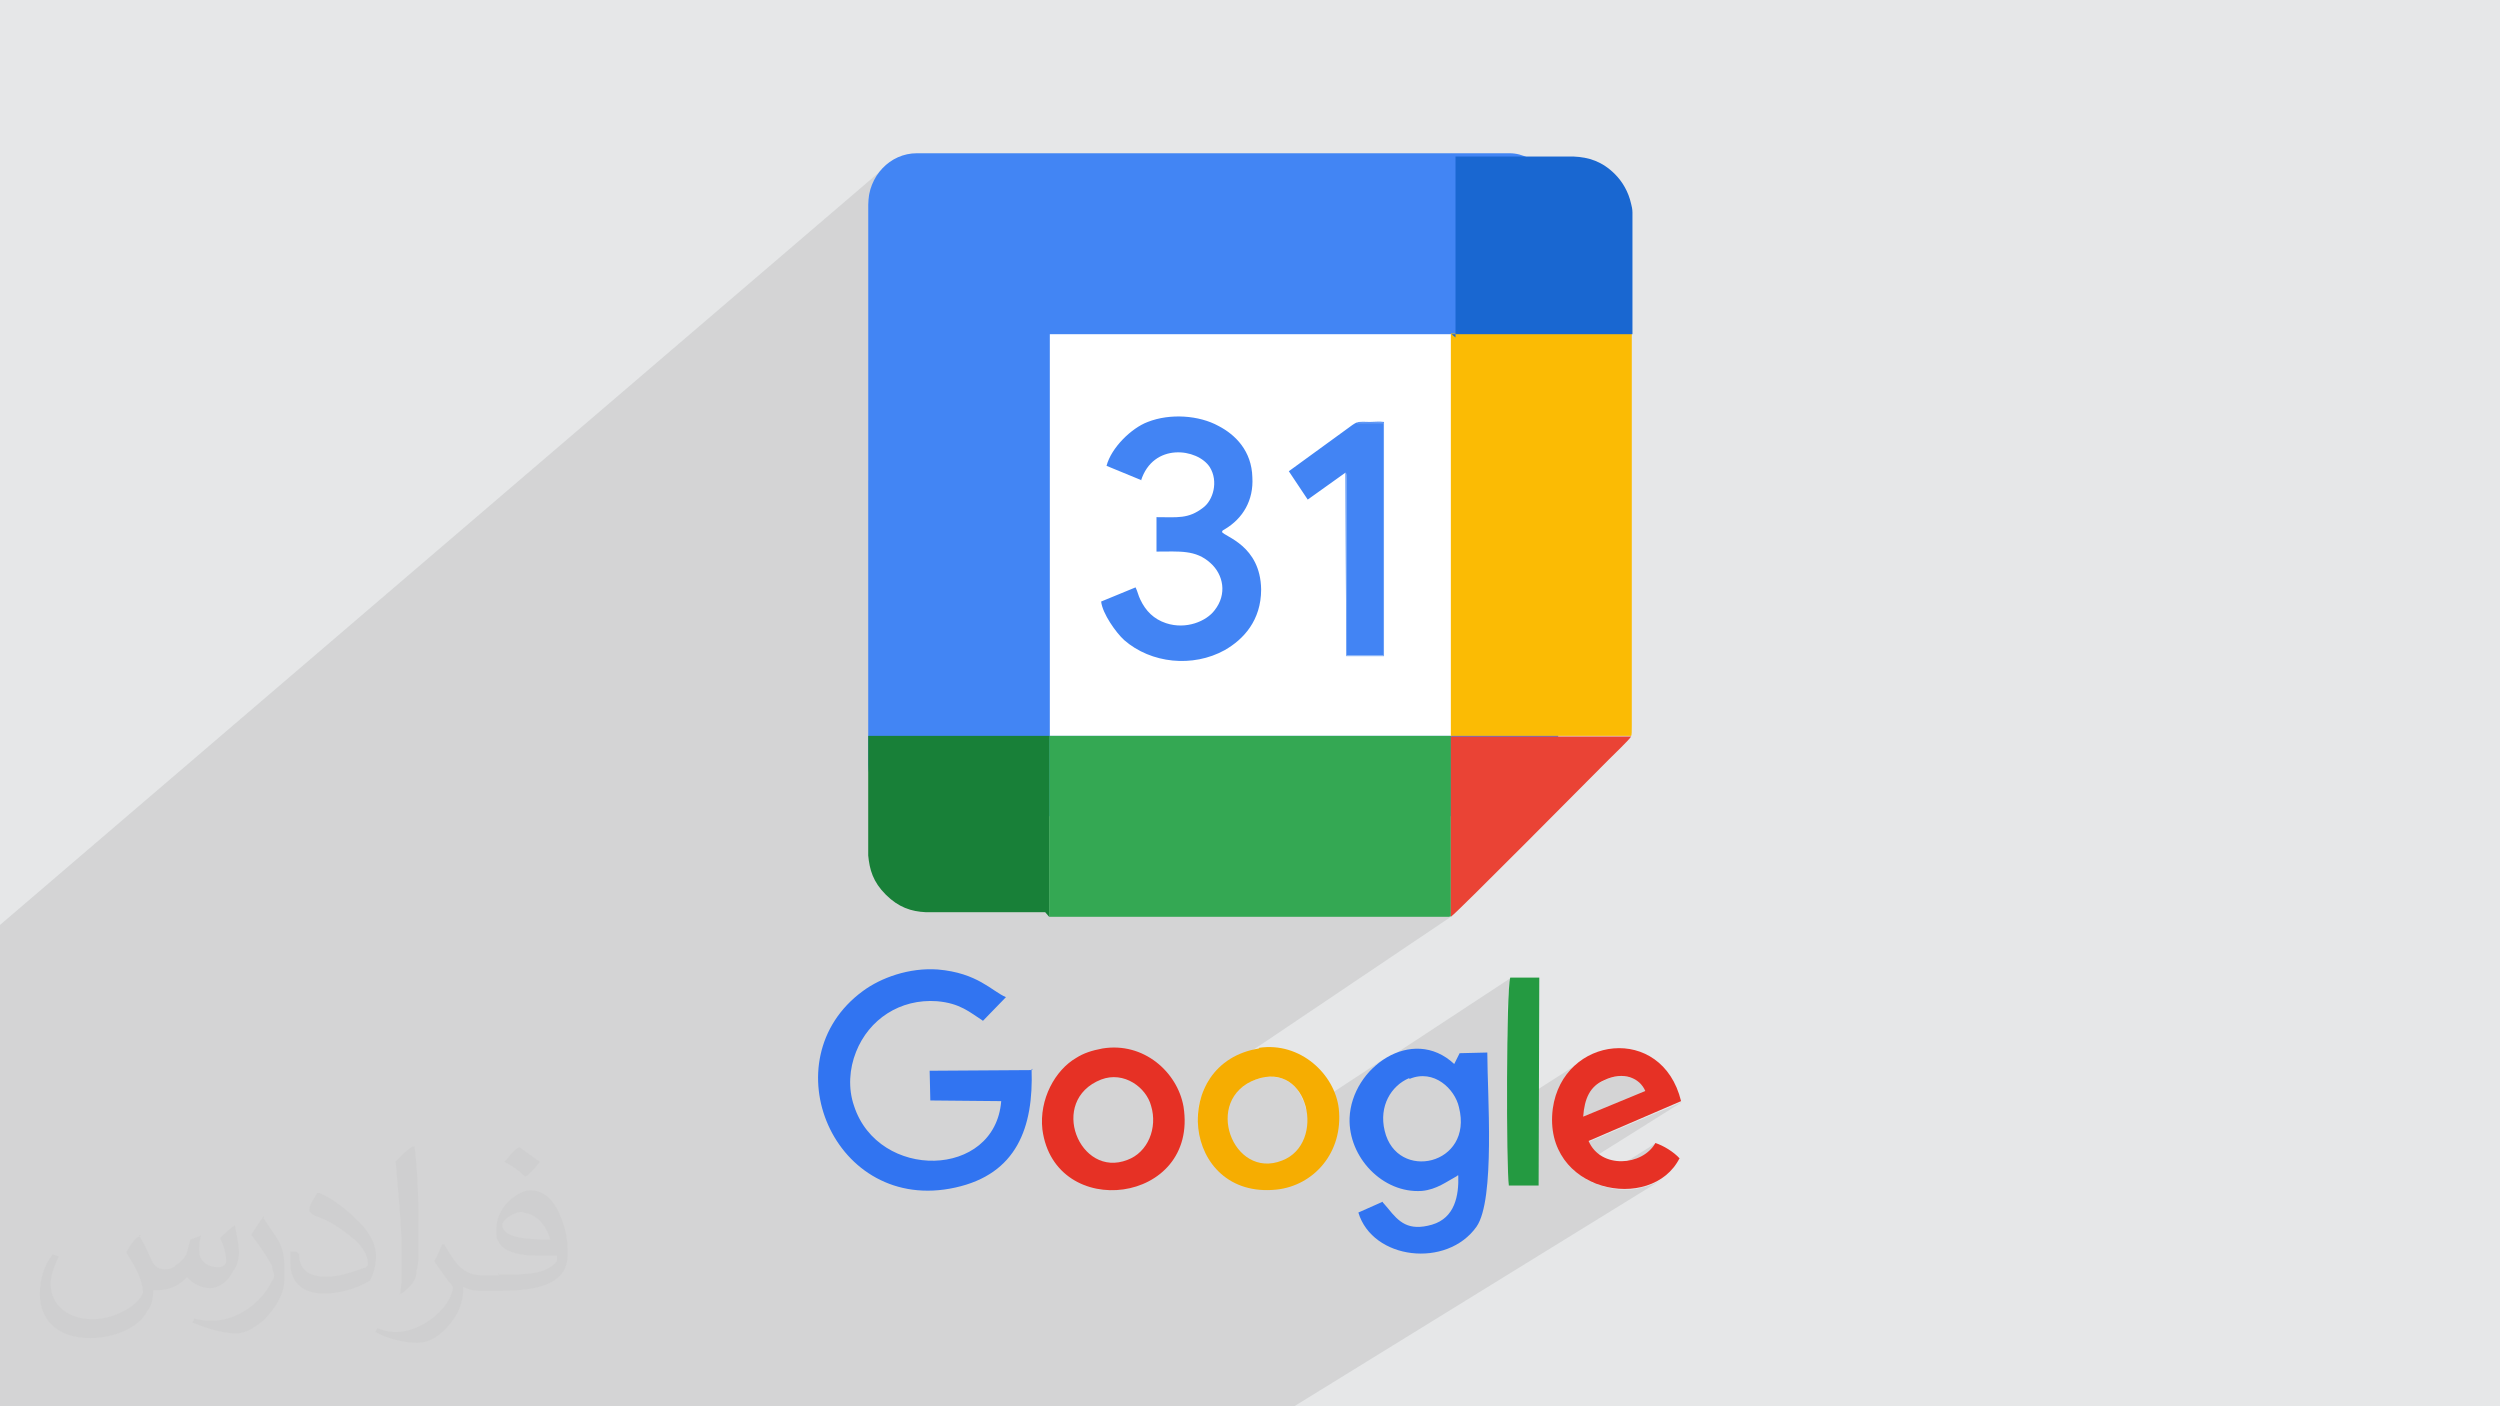
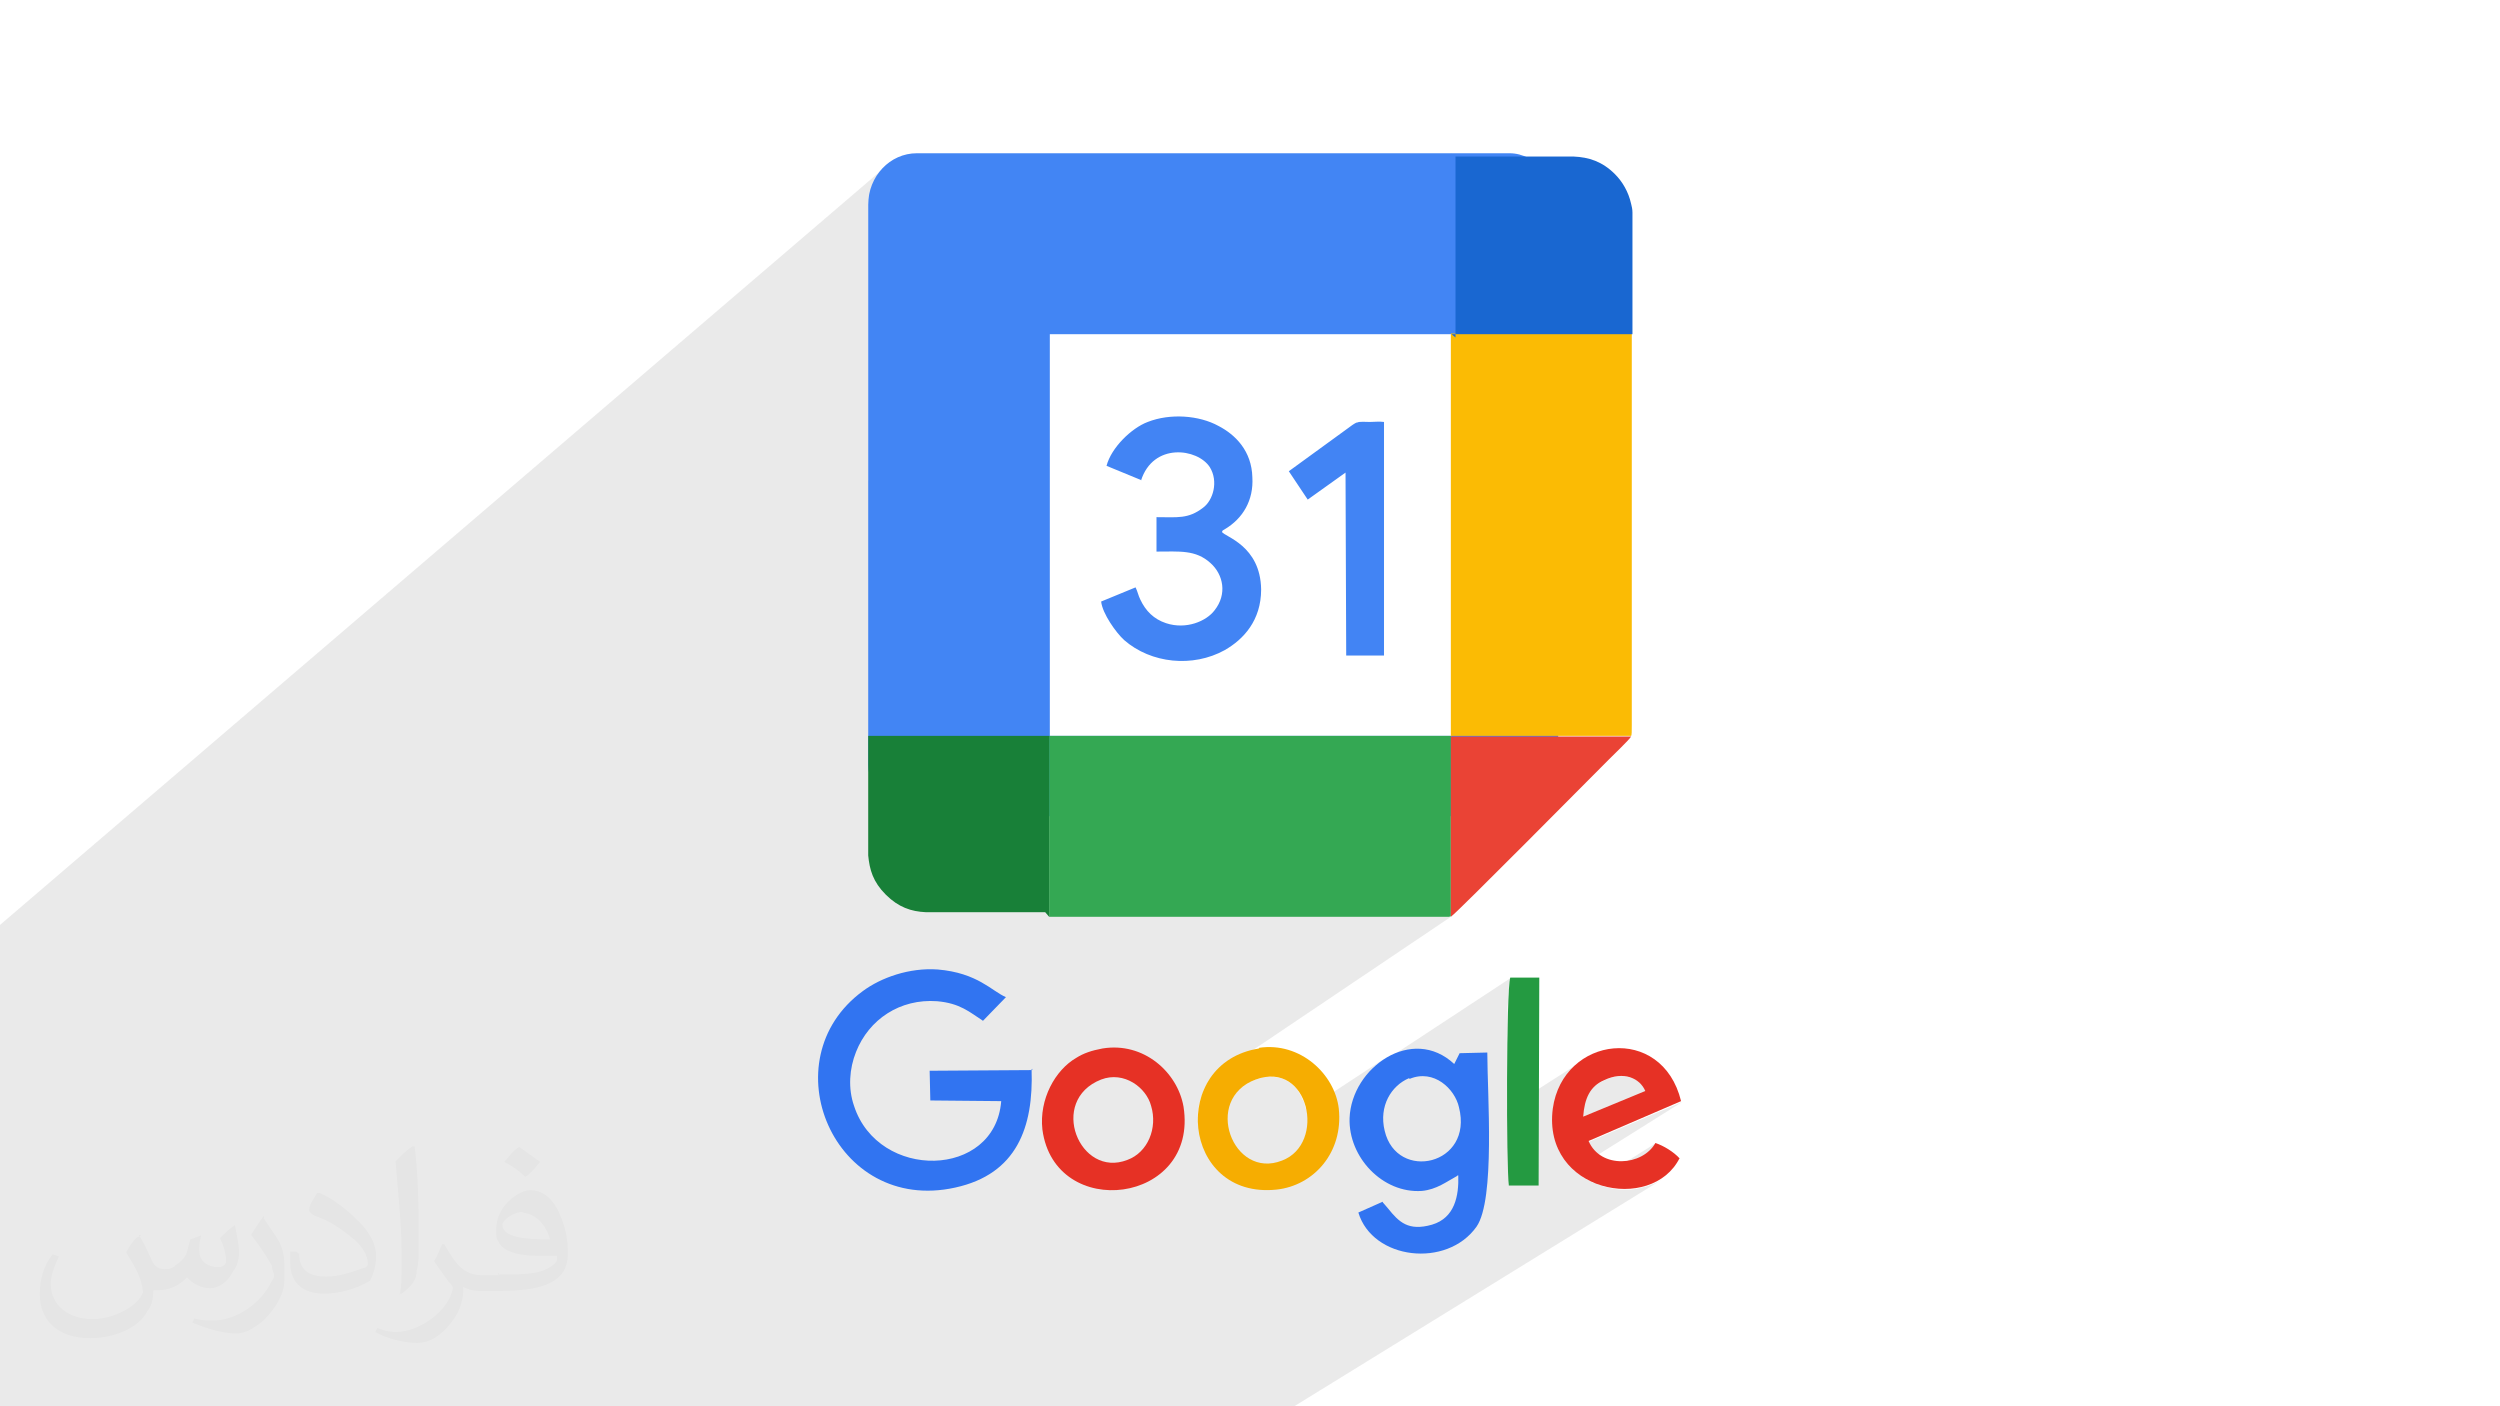
<svg xmlns="http://www.w3.org/2000/svg" xml:space="preserve" width="3.703in" height="2.083in" version="1.1" style="shape-rendering:geometricPrecision; text-rendering:geometricPrecision; image-rendering:optimizeQuality; fill-rule:evenodd; clip-rule:evenodd" viewBox="0 0 3703 2083" enable-background="new 0 0 64 64">
  <defs>
    <style type="text/css">
   
    .fil13 {fill:#188038}
    .fil12 {fill:#1967D1}
    .fil6 {fill:#249A41}
    .fil3 {fill:#3174F1}
    .fil10 {fill:#34A853}
    .fil8 {fill:#4284F4}
    .fil7 {fill:#4285F4}
    .fil15 {fill:#7DABF7}
    .fil4 {fill:#E63125}
    .fil0 {fill:#E6E7E8}
    .fil14 {fill:#EA4335}
    .fil5 {fill:#F6AD01}
    .fil11 {fill:#FBBB04}
    .fil9 {fill:white}
    .fil2 {fill:#373435;fill-opacity:0.031}
    .fil1 {fill:#373435;fill-opacity:0.102}
   
  </style>
  </defs>
  <g id="Layer_x0020_1">
-     <polygon class="fil0" points="0,0 3703,0 3703,2083 0,2083 " />
    <polygon class="fil1" points="83,2083 84,2083 86,2083 86,2083 86,2083 87,2083 87,2083 89,2083 92,2083 94,2083 96,2083 97,2083 98,2083 98,2083 99,2083 101,2083 101,2083 104,2083 106,2083 107,2083 109,2083 111,2083 113,2083 116,2083 118,2083 118,2083 118,2083 121,2083 123,2083 126,2083 128,2083 130,2083 133,2083 135,2083 137,2083 138,2083 140,2083 143,2083 145,2083 151,2083 154,2083 162,2083 177,2083 203,2083 219,2083 222,2083 222,2083 240,2083 295,2083 298,2083 379,2083 423,2083 427,2083 429,2083 431,2083 432,2083 433,2083 434,2083 436,2083 438,2083 440,2083 442,2083 444,2083 446,2083 447,2083 449,2083 451,2083 453,2083 455,2083 457,2083 458,2083 458,2083 459,2083 461,2083 462,2083 464,2083 466,2083 468,2083 470,2083 472,2083 474,2083 476,2083 477,2083 479,2083 481,2083 483,2083 485,2083 487,2083 489,2083 491,2083 492,2083 494,2083 496,2083 498,2083 500,2083 502,2083 503,2083 504,2083 505,2083 506,2083 506,2083 507,2083 509,2083 511,2083 513,2083 515,2083 517,2083 519,2083 521,2083 522,2083 524,2083 526,2083 528,2083 530,2083 532,2083 534,2083 536,2083 538,2083 539,2083 541,2083 543,2083 550,2083 650,2083 673,2083 732,2083 733,2083 734,2083 831,2083 847,2083 889,2083 922,2083 925,2083 944,2083 945,2083 963,2083 964,2083 974,2083 1047,2083 1059,2083 1060,2083 1072,2083 1073,2083 1073,2083 1078,2083 1079,2083 1128,2083 1134,2083 1137,2083 1201,2083 1270,2083 1275,2083 1345,2083 1345,2083 1346,2083 1347,2083 1361,2083 1376,2083 1398,2083 1418,2083 1476,2083 1545,2083 1557,2083 1562,2083 1605,2083 1610,2083 1616,2083 1617,2083 1621,2083 1622,2083 1697,2083 1698,2083 1716,2083 1717,2083 1730,2083 1758,2083 1771,2083 1773,2083 1826,2083 1836,2083 1896,2083 1896,2083 1917,2083 2462,1747 2455,1751 2448,1754 2440,1757 2432,1759 2424,1761 2416,1762 2489,1717 2489,1717 2416,1762 2416,1762 2407,1762 2399,1762 2390,1761 2382,1759 2374,1757 2366,1754 2365,1754 2438,1709 2444,1705 2449,1699 2453,1693 2359,1752 2358,1751 2350,1747 2343,1742 2336,1737 2331,1733 2492,1632 2354,1691 2316,1715 2313,1711 2309,1703 2307,1699 2438,1616 2436,1613 2434,1609 2432,1606 2429,1604 2426,1601 2422,1599 2419,1597 2415,1596 2411,1595 2406,1594 2402,1594 2397,1594 2392,1595 2387,1596 2382,1598 2377,1600 2373,1602 2369,1604 2301,1647 2301,1643 2303,1633 2306,1624 2309,1615 2313,1607 2317,1599 2322,1592 2327,1586 2333,1580 2340,1574 2346,1570 2232,1643 2232,1639 2232,1626 2232,1612 2232,1599 2232,1586 2232,1573 2232,1560 2232,1547 2232,1534 2233,1523 2233,1511 2233,1501 2233,1491 2234,1482 2234,1473 2235,1466 2235,1460 2236,1455 2236,1451 2237,1449 2030,1585 2033,1582 2038,1577 2044,1573 2049,1569 1935,1644 1933,1639 1932,1633 1929,1628 1927,1623 1924,1618 1921,1613 1917,1609 1913,1605 1908,1602 1903,1599 1898,1597 1893,1596 1887,1595 1880,1595 1874,1595 1867,1597 1860,1599 1853,1602 1846,1606 1774,1654 1774,1652 1775,1642 1777,1632 1780,1623 1783,1614 1787,1606 1865,1553 1865,1552 1788,1604 1791,1599 2149,1358 2149,1358 2150,1357 2150,1281 2274,1196 2268,1200 2262,1203 2255,1206 2247,1208 2244,1208 2416,1091 2149,1091 2149,1090 2149,694 2417,495 2150,495 2150,227 1809,495 1554,495 1286,712 1286,303 1286,295 1288,288 1290,281 1292,274 1295,267 1299,261 1303,255 1308,250 1314,245 0,1370 0,1751 0,1951 0,1955 0,2007 0,2019 0,2025 0,2027 0,2077 0,2079 0,2081 0,2082 0,2083 1,2083 4,2083 6,2083 8,2083 11,2083 13,2083 15,2083 18,2083 20,2083 22,2083 25,2083 27,2083 30,2083 32,2083 34,2083 36,2083 37,2083 39,2083 41,2083 44,2083 46,2083 47,2083 49,2083 51,2083 53,2083 56,2083 58,2083 60,2083 62,2083 63,2083 65,2083 68,2083 70,2083 72,2083 75,2083 77,2083 80,2083 81,2083 82,2083 " />
    <path class="fil2" d="M206 1830c6,9 12,22 16,31 3,6 6,19 22,19 3,0 12,0 16,-6 6,-3 12,-9 16,-16l6 -22 16 -6 0 0c-3,9 -3,16 -3,22 0,19 16,25 28,25 6,0 12,-3 12,-9 0,-9 -3,-22 -9,-34 6,-6 16,-16 22,-19l0 0c3,16 6,31 6,40 0,9 -3,22 -9,28 -6,13 -19,25 -34,25 -12,0 -25,-6 -34,-16l0 0c-9,9 -22,19 -44,19l-6 0c0,13 -3,25 -9,31 -12,25 -50,40 -84,40 -50,0 -75,-28 -75,-65 0,-22 6,-43 19,-59l9 3c-6,13 -12,28 -12,40 0,34 28,53 62,53 31,0 68,-19 75,-40 -3,-25 -12,-37 -25,-59 3,-6 9,-16 16,-22l0 0 0 0 0 0 0 0 6 -3 0 0 -3 -1 0 1 0 0zm563 -131c9,6 22,16 31,22 -6,6 -12,16 -22,22 -9,-9 -19,-16 -31,-22 6,-6 12,-16 22,-22l0 0 0 0 0 0zm6 96c-16,0 -31,13 -31,19 0,19 34,22 71,22 -6,-22 -22,-40 -44,-40l3 0 1 0 0 -1 0 0zm-37 93c22,0 40,0 56,-3 16,-3 31,-13 31,-19 0,-3 0,-3 0,-6 -9,0 -19,0 -28,0 -28,0 -53,-6 -59,-22 -3,-3 -3,-9 -3,-16 0,-16 6,-31 19,-43 9,-9 22,-16 31,-16 22,0 37,16 47,43 6,16 9,31 9,50 0,13 -3,25 -12,34 -16,16 -44,22 -90,22l-22 0 0 0 -6 0c-12,0 -19,-3 -25,-6l0 0c0,3 0,6 0,6 0,9 -3,22 -9,34 -19,31 -40,43 -59,43 -19,0 -44,-6 -62,-16l3 -6c6,3 16,6 28,6 34,0 78,-31 84,-65 0,-3 -3,-6 -6,-9 -9,-13 -16,-22 -22,-31 6,-9 9,-19 12,-25l3 0c16,28 28,46 56,46l3 0 0 0 22 0 0 0 0 0 0 0 0 -3 0 0 -1 -1 0 3 0 0zm-146 31c3,-13 3,-28 3,-43l0 -22c0,-40 -6,-96 -9,-134 6,-6 16,-16 25,-22l3 0c6,46 6,99 6,150 0,13 0,25 -3,34 0,13 -6,22 -22,34l-3 0 0 0 0 0 0 0 0 3 0 0 0 -1 0 1 0 0zm-149 -62c0,19 9,34 40,34 19,0 37,-6 56,-13 3,0 6,-3 6,-6 0,-13 -9,-28 -25,-40 -16,-13 -34,-25 -53,-31 -6,-3 -9,-6 -9,-9 0,-6 6,-16 12,-25l3 0c22,9 44,28 59,43 16,16 25,34 25,50 0,13 -3,25 -9,37 -22,13 -47,19 -68,19 -28,0 -50,-13 -50,-46 0,-3 0,-9 0,-16l9 0 0 0 0 0 0 0 3 3 1 -1 0 1 0 0zm-53 -53l19 28c6,9 12,22 12,40l0 25c0,19 -12,40 -31,59 -16,13 -28,19 -40,19 -19,0 -40,-6 -65,-16l3 -6c9,3 16,3 28,3 34,0 71,-25 87,-59 3,-3 3,-6 3,-9 0,-3 -3,-6 -3,-13 -9,-16 -19,-31 -31,-46 6,-9 12,-19 19,-28l0 0 0 0 0 3 0 0 -1 0 0 0 0 0z" />
    <g id="_2873639523312">
      <g>
        <path class="fil3" d="M1529 1585l-152 1 1 44 105 1c-9,115 -182,118 -218,7 -9,-26 -7,-55 3,-80 19,-48 65,-79 120,-75 34,3 48,16 68,29l34 -35c-21,-9 -42,-36 -101,-41 -42,-3 -84,12 -111,32 -139,102 -43,331 137,291 91,-20 116,-89 113,-175l1 -1z" />
        <path class="fil3" d="M2088 1598c36,-15 67,15 73,42 22,86 -92,111 -110,35 -9,-37 10,-67 36,-78zm72 143c1,30 -5,63 -39,73 -35,10 -49,-4 -65,-24l-6 -7c-1,-1 -2,-2 -2,-3l-36 16c21,70 131,83 175,21 28,-40 16,-197 16,-258l-41 1 -8 16c-62,-58 -152,5 -155,80 -2,58 49,112 107,108 22,-2 37,-14 52,-22l1 -1z" />
        <path class="fil4" d="M1631 1599c34,-13 67,12 74,39 10,33 -5,69 -35,80 -71,28 -118,-88 -39,-119zm2 -46c-16,3 -28,7 -39,14 -31,18 -55,61 -50,106 18,137 232,111 209,-34 -9,-51 -59,-96 -120,-86l0 -1z" />
        <path class="fil5" d="M1860 1599c79,-29 105,95 39,120 -73,29 -118,-91 -39,-120zm5 -46c-134,21 -115,224 26,209 55,-6 99,-55 92,-120 -6,-51 -57,-99 -118,-90l0 1z" />
        <path class="fil4" d="M2345 1654c2,-27 10,-45 31,-54 29,-14 53,-3 61,16l-92 38 0 0zm143 62c-9,-10 -24,-19 -36,-23 -19,34 -81,39 -99,-3l137 -59c-28,-115 -175,-97 -190,11 -16,124 147,156 188,73l0 0z" />
        <path class="fil6" d="M2235 1756l44 0 1 -308 -43 0c-6,18 -6,280 -2,309l0 -1z" />
      </g>
      <g>
        <rect class="fil7" x="1286" y="227" width="1022" height="982" rx="72" ry="76" />
        <g>
          <g>
            <path class="fil8" d="M1690 711c19,-57 85,-48 102,-20 14,21 5,49 -10,60 -22,16 -38,14 -69,14l0 51c34,0 58,-2 80,17 19,17 24,46 6,70 -13,16 -43,29 -72,19 -18,-6 -30,-18 -38,-35 -3,-6 -4,-12 -7,-18l-51 21c2,17 21,46 34,57 41,35 103,42 149,15 28,-16 54,-44 54,-90 0,-65 -54,-78 -58,-85 1,-4 1,-2 4,-4 27,-17 43,-43 41,-77 -2,-39 -25,-62 -50,-76 -30,-16 -72,-18 -105,-6 -24,9 -54,38 -61,65l51 21z" />
            <path class="fil8" d="M1993 701c1,2 1,3 1,7l0 263 54 0 0 -344 -39 0c-4,2 -8,5 -12,8l-88 64 28 42 56 -40z" />
          </g>
          <path class="fil9" d="M2010 626c3,-2 14,-1 19,-1 7,0 14,-1 21,0l0 346 -56 0 -1 -271 -56 40 -28 -42 88 -64c4,-3 8,-6 12,-8zm-320 85l-51 -21c7,-27 37,-56 61,-65 33,-13 76,-10 105,6 25,13 49,37 50,76 2,34 -14,61 -41,77 -3,2 -3,1 -4,4 4,7 57,20 58,85 0,46 -26,74 -54,90 -47,26 -109,20 -149,-15 -12,-11 -32,-39 -34,-57l51 -21c3,6 4,12 7,18 8,17 20,29 38,35 30,10 60,-3 72,-19 19,-24 13,-53 -6,-70 -22,-20 -46,-17 -80,-17l0 -51c31,0 47,3 69,-14 15,-11 23,-39 10,-60 -18,-28 -84,-37 -102,20zm-135 379l595 0 0 -595 -595 0 0 595z" />
          <path class="fil10" d="M1554 1358l578 0 14 0c1,0 3,-1 3,-1l0 -267 0 0 -595 0 0 0 0 268z" />
          <path class="fil11" d="M2149 1090l0 0 267 0c1,-1 1,-7 1,-16l0 -132 0 -448 -268 0 0 595z" />
          <path class="fil12" d="M2150 495l268 0 0 -2 0 -2 0 -2 0 -2 0 -2 0 -2 0 -2 0 -2 0 -2 0 -2 0 -2 0 -2 0 -2 0 -2 0 -2 0 -2 0 -2 0 -2 0 -2 0 -2 0 -2 0 -2 0 -2 0 -2 0 -2 0 -2 0 -2 0 -2 0 -2 0 -2 0 -2 0 -2 0 -2 0 -2 0 -2 0 -2 0 -2 0 -2 0 -2 0 -2 0 -2 0 -2 0 -2 0 -2 0 -2 0 -2 0 -2 0 -2 0 -2 0 -2 0 -2 0 -2 0 -2 0 -2 0 -2 0 -2 0 -2 0 -2 0 -2 0 -2 0 -2 0 -2 0 -2 0 -2 0 -52c0,-5 -1,-9 -2,-13 -4,-18 -13,-33 -24,-44 -19,-19 -39,-25 -61,-26l-47 0 -2 0 -2 0 -2 0 -2 0 -2 0 -2 0 -2 0 -2 0 -2 0 -2 0 -2 0 -2 0 -2 0 -2 0 -2 0 -2 0 -2 0 -2 0 -2 0 -2 0 -2 0 -2 0 -2 0 -2 0 -2 0 -2 0 -2 0 -2 0 -2 0 -2 0 -2 0 -2 0 -2 0 -2 0 -2 0 -2 0 -2 0 -2 0 -2 0 -2 0 -2 0 -2 0 -2 0 -2 0 -2 0 -2 0 -2 0 -2 0 -2 0 -2 0 -2 0 -2 0 -2 0 -2 0 -2 0 -2 0 -2 0 -2 0 -2 0 -2 0 -2 0 -2 0 -2 0 -2 0 0 268z" />
          <path class="fil13" d="M1554 1358l0 -268 -268 0 0 2 0 2 0 2 0 2 0 2 0 2 0 2 0 2 0 2 0 2 0 2 0 2 0 2 0 2 0 2 0 2 0 2 0 2 0 2 0 2 0 2 0 2 0 2 0 2 0 2 0 2 0 2 0 2 0 2 0 2 0 2 0 2 0 2 0 2 0 2 0 2 0 2 0 2 0 2 0 2 0 2 0 2 0 2 0 2 0 2 0 2 0 2 0 2 0 2 0 2 0 2 0 2 0 2 0 2 0 2 0 2 0 2 0 2 0 2 0 2 0 2 0 2 0 2 0 2 0 49c2,21 7,39 26,58 19,19 38,25 59,26l49 0 2 0 2 0 2 0 2 0 2 0 2 0 2 0 2 0 2 0 2 0 2 0 2 0 2 0 2 0 2 0 2 0 2 0 2 0 2 0 2 0 2 0 2 0 2 0 2 0 2 0 2 0 2 0 2 0 2 0 2 0 2 0 2 0 2 0 2 0 2 0 2 0 2 0 2 0 2 0 2 0 2 0 2 0 2 0 2 0 2 0 2 0 2 0 2 0 2 0 2 0 2 0 2 0 2 0 2 0 2 0 2 0 2 0 2 0 2 0 2 0 2 0 2 0 2 0 2 0z" />
          <path class="fil14" d="M2150 1357c6,-3 211,-210 233,-232 6,-6 30,-29 33,-34l-267 0 0 267z" />
-           <path class="fil15" d="M1993 701l1 271 56 0 0 -346c-6,-1 -14,0 -21,0 -5,0 -16,-1 -19,1l39 0 0 344 -54 0 0 -263c0,-4 0,-5 -1,-7z" />
        </g>
      </g>
    </g>
  </g>
</svg>